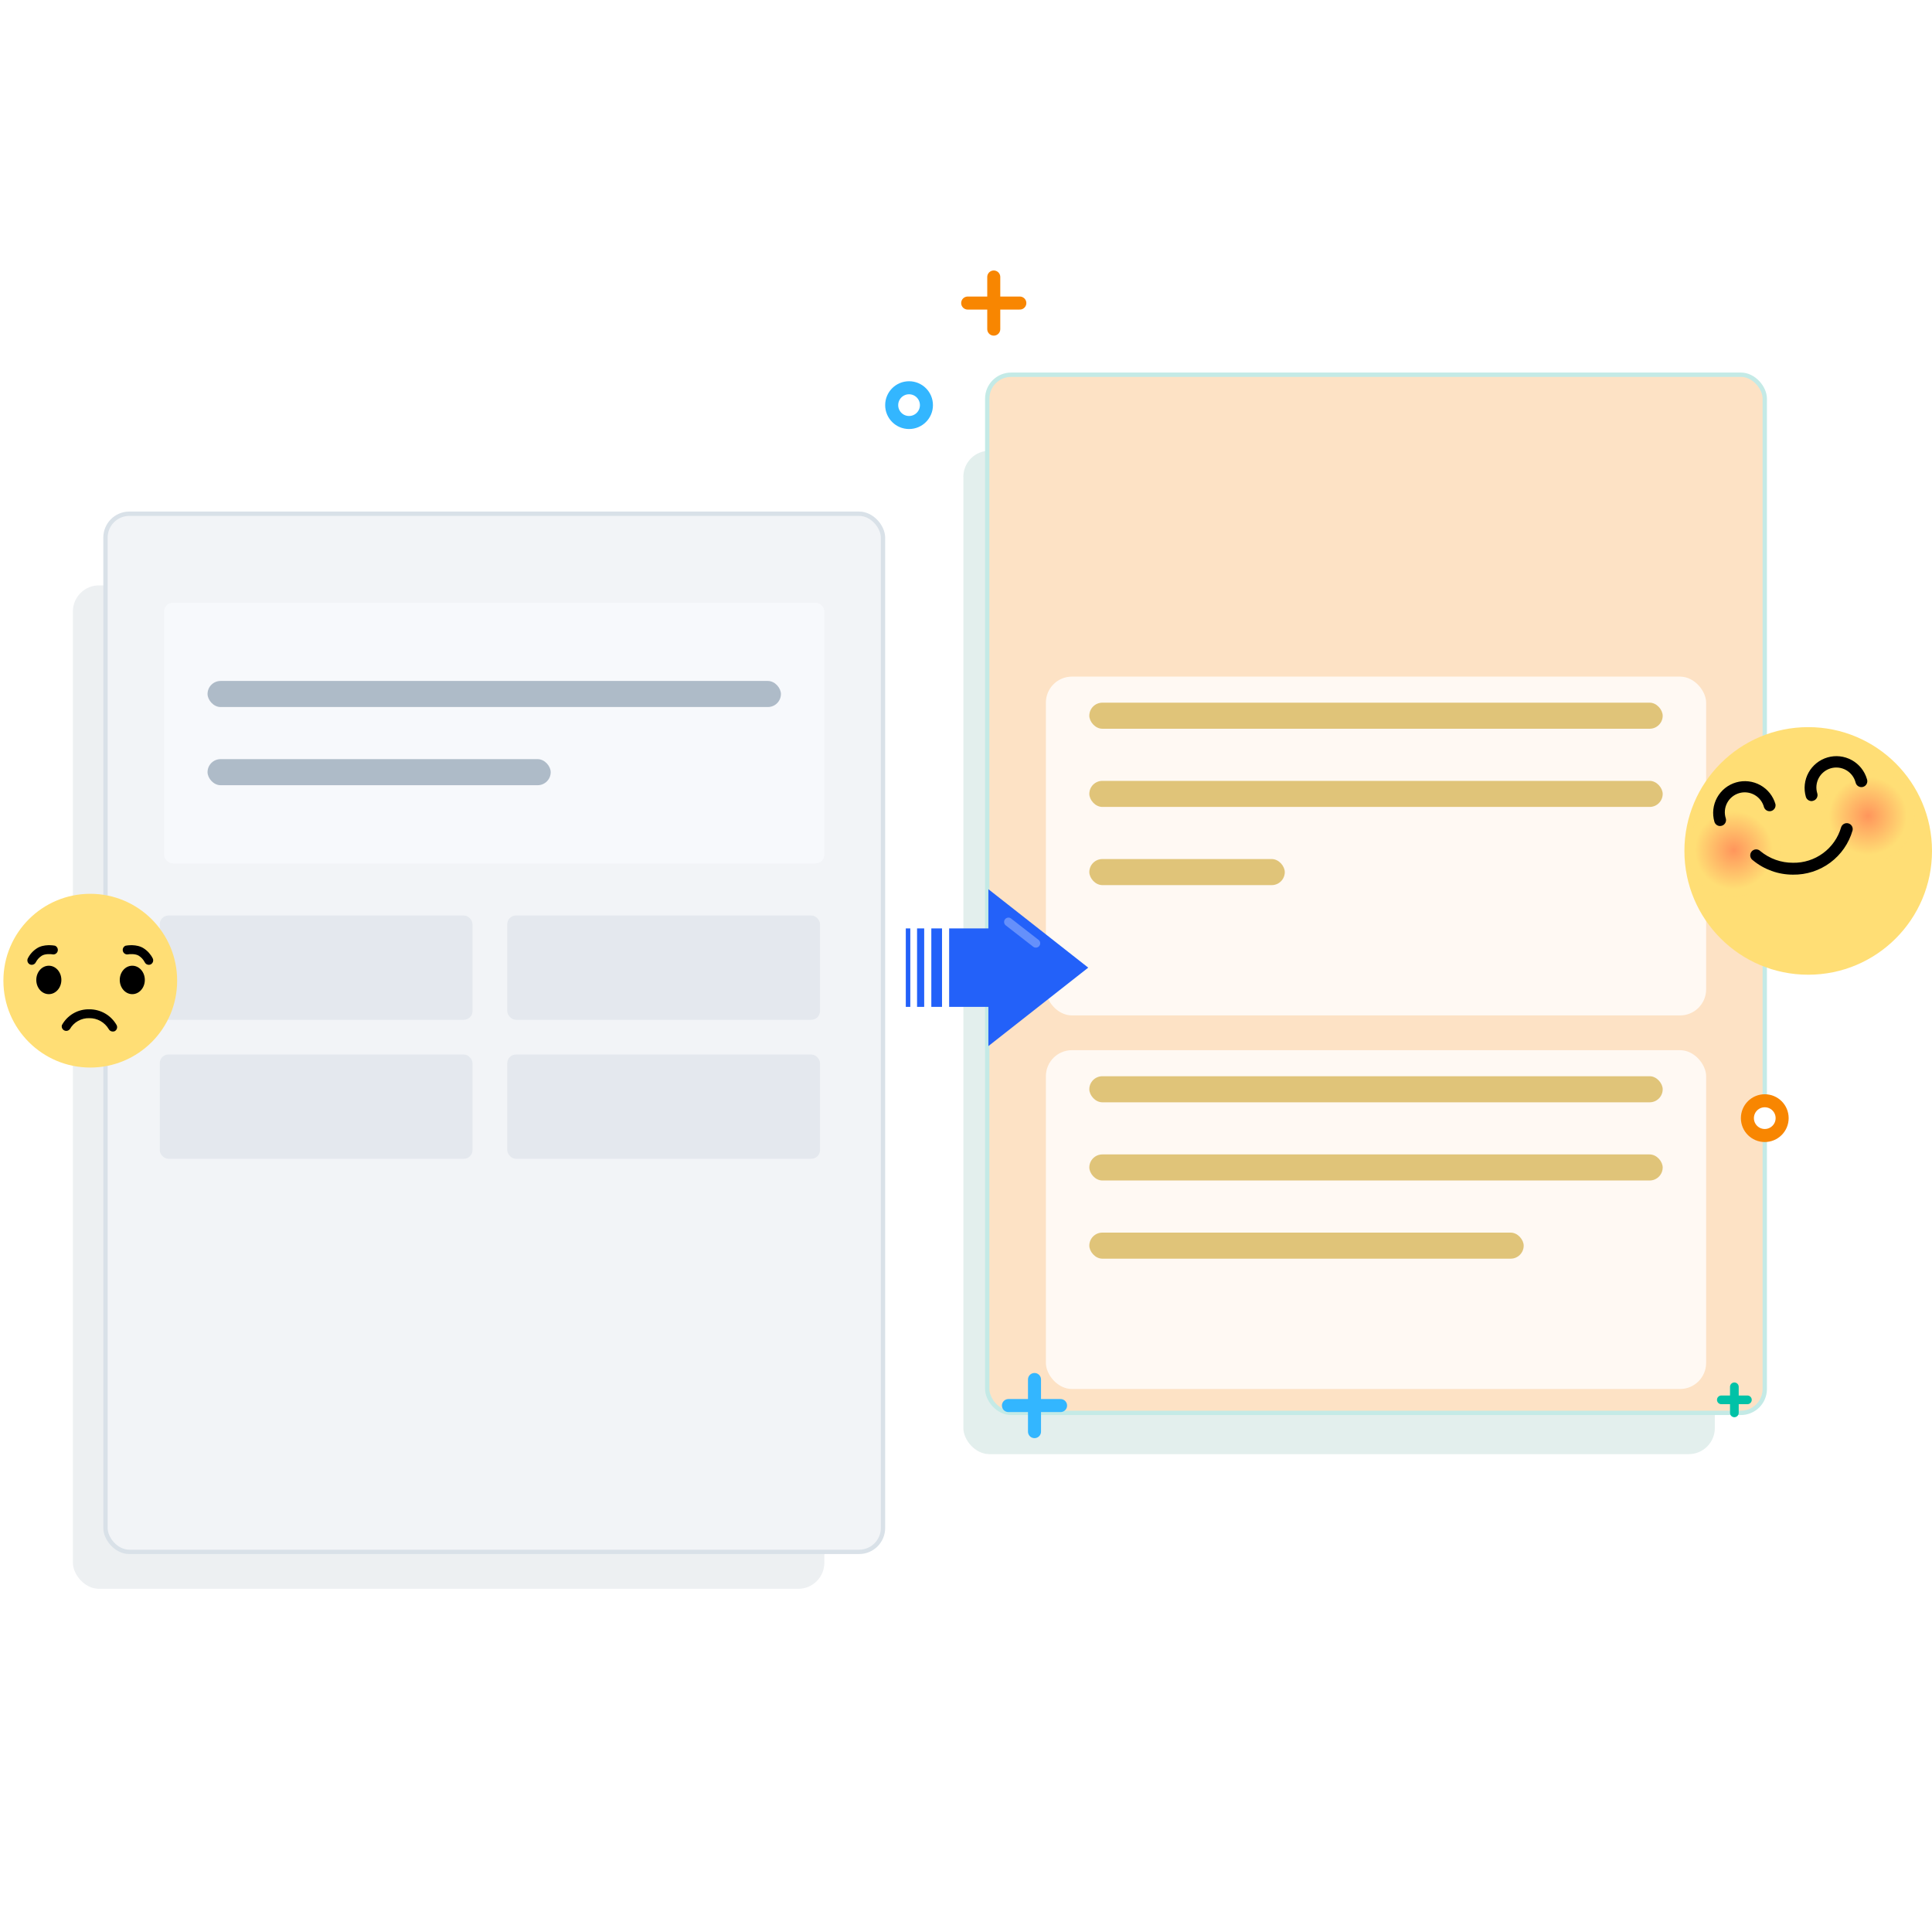
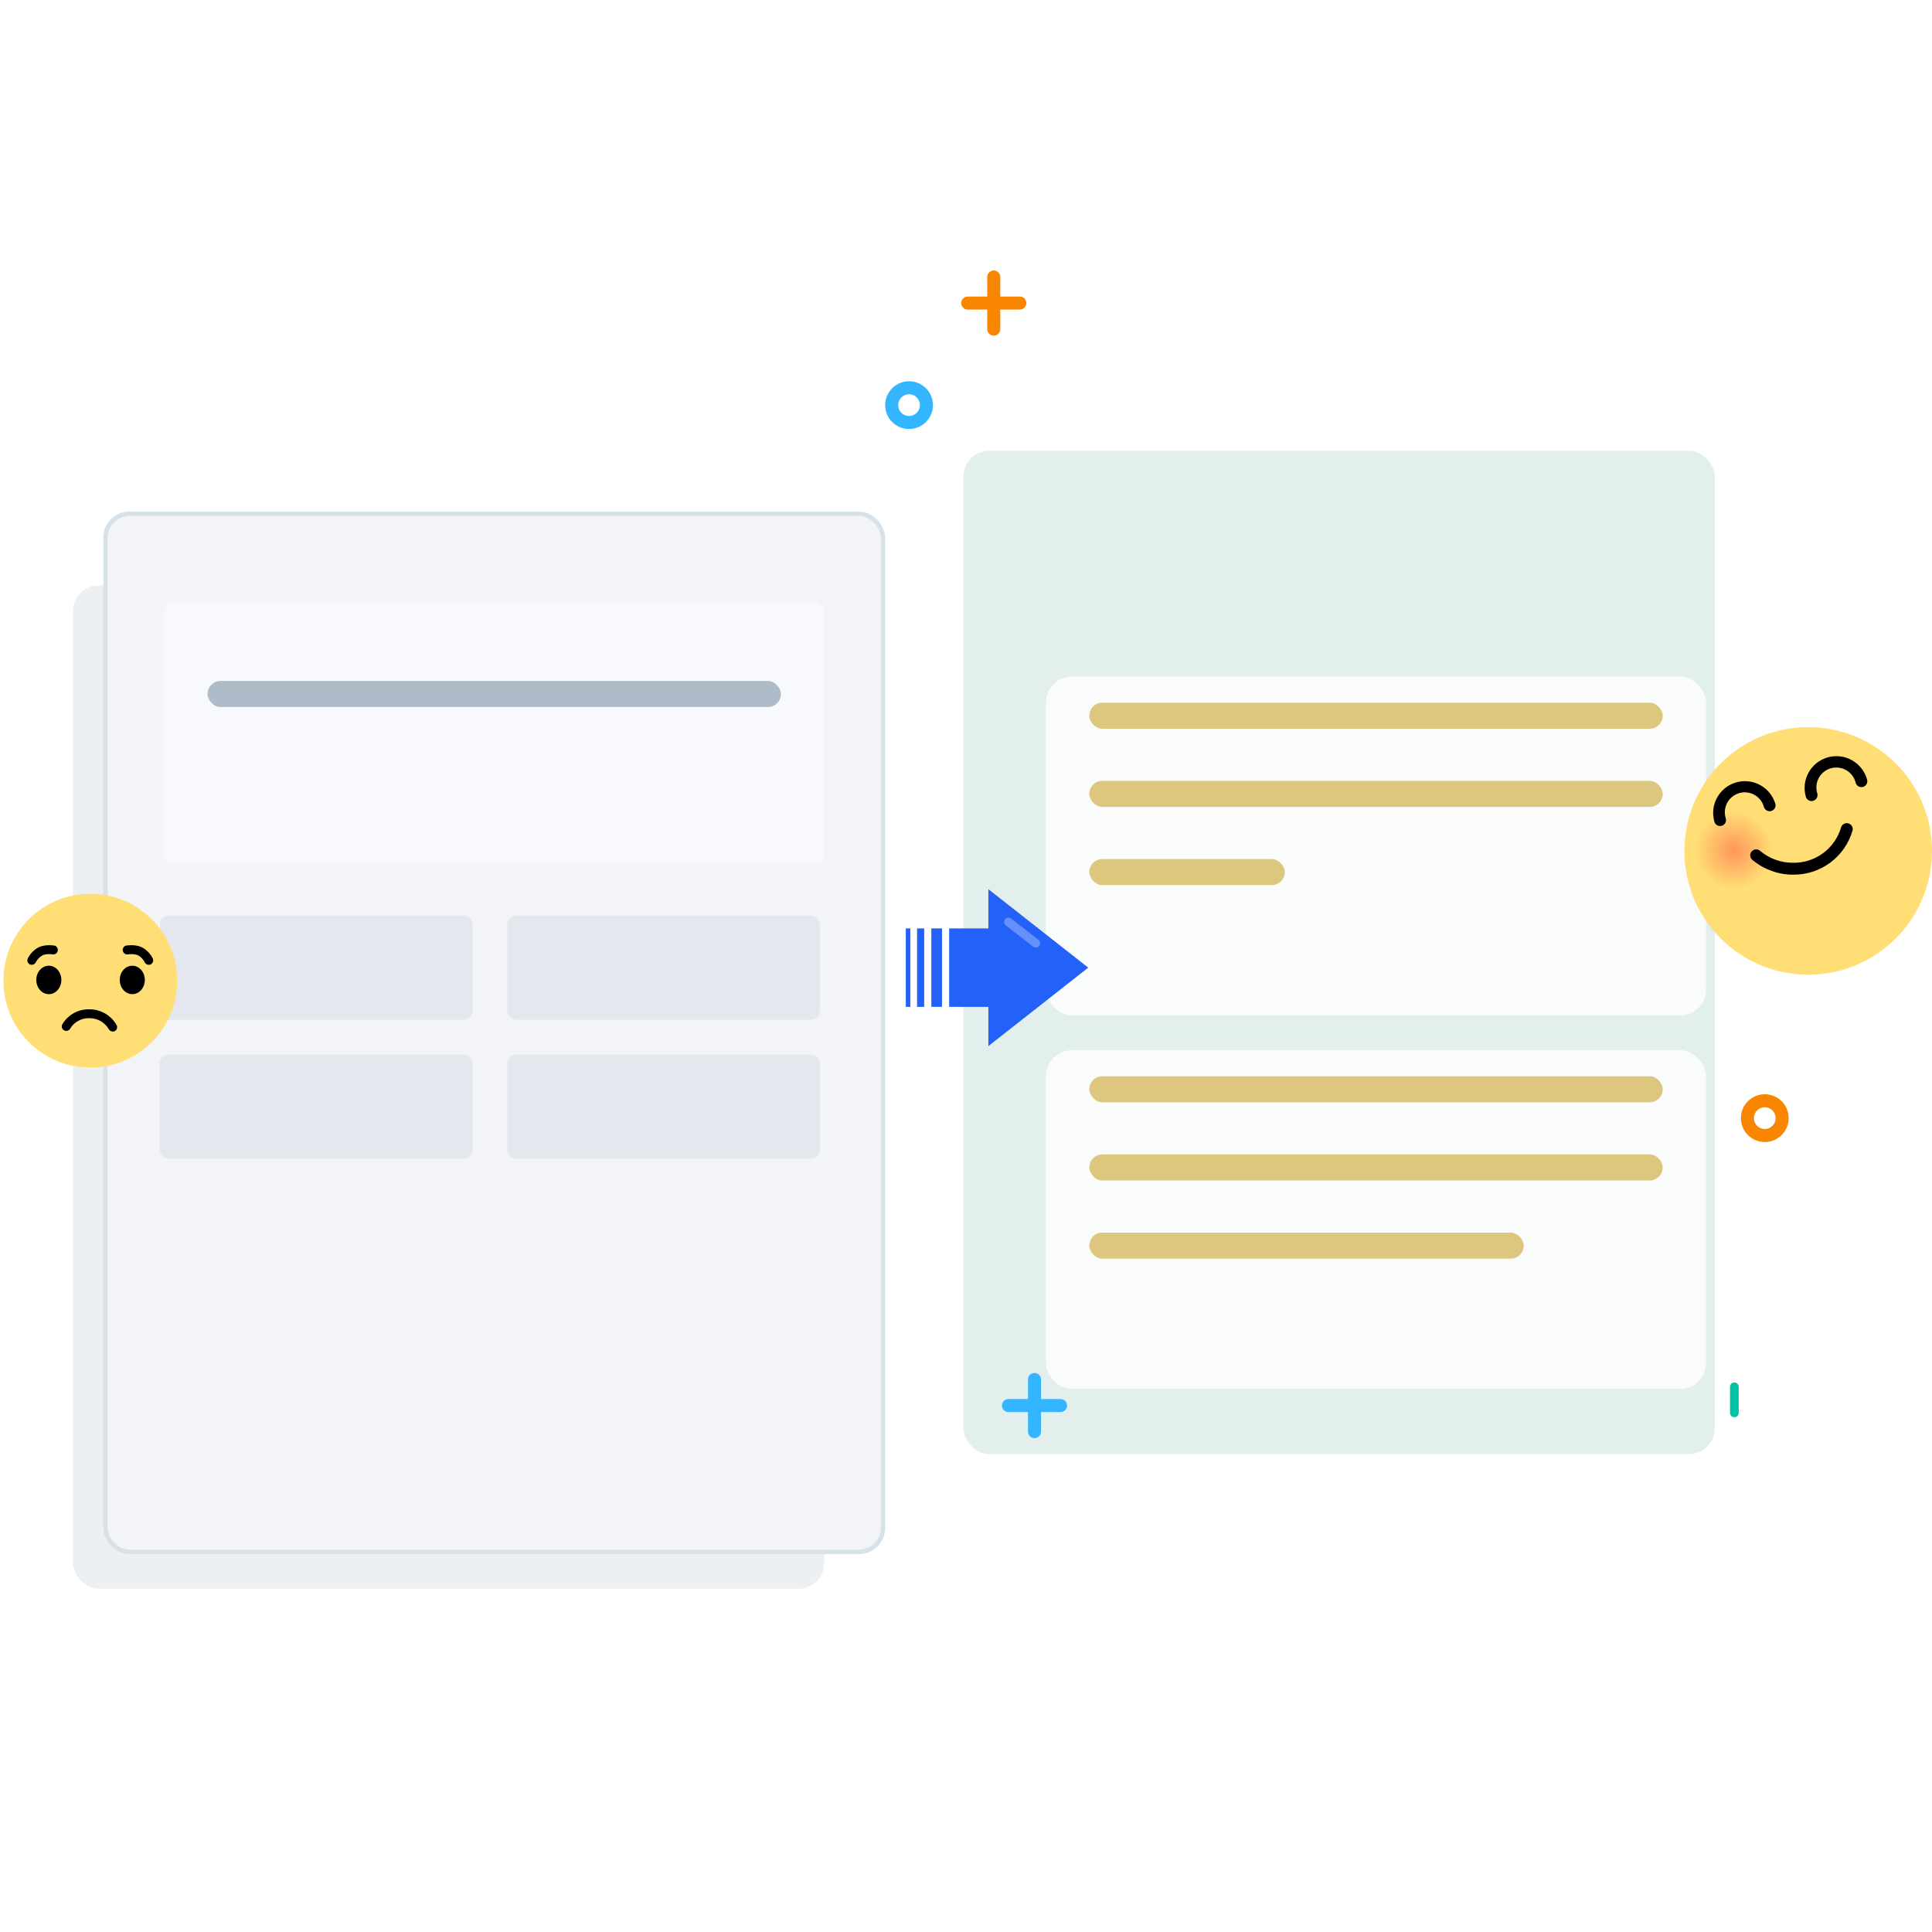
<svg xmlns="http://www.w3.org/2000/svg" width="459" height="459" viewBox="0 0 459 459" fill="none">
  <g filter="url(#filter0_f_11192_5067)" transform="matrix(1, 0, 0, 1, 0.807, 63.808)">
    <rect x="16.511" y="75.27" width="178.53" height="238.384" rx="6.192" fill="#C3CBD3" fill-opacity="0.3" />
  </g>
  <rect x="25.058" y="122.05" width="184.722" height="246.64" rx="5.676" fill="#F2F4F7" stroke="#D9E1E8" stroke-width="1.032" />
  <rect opacity="0.8" x="38.99" y="143.206" width="156.859" height="61.918" rx="2.064" fill="#F8FAFE" />
  <rect x="49.309" y="161.781" width="136.22" height="6.192" rx="3.096" fill="#AEBBC8" />
-   <rect x="49.309" y="180.356" width="81.525" height="6.192" rx="3.096" fill="#AEBBC8" />
  <rect opacity="0.2" x="37.957" y="217.507" width="74.302" height="24.767" rx="2.064" fill="#AEBBC8" />
  <rect opacity="0.2" x="120.515" y="217.507" width="74.302" height="24.767" rx="2.064" fill="#AEBBC8" />
  <rect opacity="0.2" x="37.957" y="250.53" width="74.302" height="24.767" rx="2.064" fill="#AEBBC8" />
  <rect opacity="0.2" x="120.515" y="250.53" width="74.302" height="24.767" rx="2.064" fill="#AEBBC8" />
  <g filter="url(#filter1_f_11192_5067)" transform="matrix(1, 0, 0, 1, 0.807, 63.808)">
    <rect x="228.064" y="43.279" width="178.53" height="238.384" rx="6.192" fill="#A1C8C3" fill-opacity="0.3" />
  </g>
-   <rect x="234.547" y="89.027" width="184.722" height="246.64" rx="5.676" stroke="#C4EAE6" stroke-width="1.032" style="fill: rgb(253, 226, 197);" />
  <g opacity="0.8" filter="url(#filter2_d_11192_5067)" transform="matrix(1, 0, 0, 1, 0.807, 63.808)">
    <rect x="247.672" y="84.557" width="156.859" height="80.493" rx="6.192" fill="white" />
  </g>
  <rect x="258.798" y="166.941" width="136.22" height="6.192" rx="3.096" fill-opacity="0.5" style="fill: rgb(194, 145, 0);" />
  <rect x="258.798" y="185.516" width="136.22" height="6.192" rx="3.096" fill-opacity="0.5" style="fill: rgb(194, 145, 0);" />
  <rect x="258.798" y="204.092" width="46.438" height="6.192" rx="3.096" fill-opacity="0.5" style="fill: rgb(194, 145, 0);" />
  <g opacity="0.8" filter="url(#filter3_d_11192_5067)" transform="matrix(1, 0, 0, 1, 0.807, 63.808)">
    <rect x="247.672" y="173.307" width="156.859" height="80.493" rx="6.192" fill="white" />
  </g>
  <rect x="258.798" y="255.69" width="136.22" height="6.192" rx="3.096" fill-opacity="0.5" style="fill: rgb(194, 145, 0);" />
  <rect x="258.798" y="274.265" width="136.22" height="6.192" rx="3.096" fill-opacity="0.5" style="fill: rgb(194, 145, 0);" />
  <rect x="258.798" y="292.841" width="103.197" height="6.192" rx="3.096" fill-opacity="0.5" style="fill: rgb(194, 145, 0);" />
  <g clip-path="url(#clip0_11192_5067)" transform="matrix(1, 0, 0, 1, 0.807, 63.808)">
    <path d="M20.639 189.818C32.038 189.818 41.279 180.577 41.279 169.179C41.279 157.78 32.038 148.539 20.639 148.539C9.241 148.539 0 157.78 0 169.179C0 180.577 9.241 189.818 20.639 189.818Z" fill="#FFDE75" />
    <path d="M25.967 181.261C25.773 181.259 25.583 181.204 25.417 181.103C25.251 181.001 25.116 180.857 25.026 180.685C24.553 179.883 23.877 179.22 23.066 178.764C22.256 178.307 21.338 178.073 20.408 178.085C19.478 178.057 18.558 178.283 17.746 178.738C16.934 179.193 16.262 179.86 15.801 180.669C15.652 180.871 15.437 181.014 15.193 181.075C14.95 181.135 14.693 181.108 14.467 180.999C14.241 180.89 14.06 180.705 13.956 180.477C13.851 180.248 13.83 179.991 13.896 179.748C14.53 178.582 15.473 177.614 16.622 176.949C17.771 176.285 19.081 175.95 20.408 175.981C21.729 175.971 23.029 176.315 24.173 176.978C25.316 177.64 26.261 178.597 26.909 179.748C27.033 179.999 27.055 180.288 26.969 180.554C26.884 180.82 26.698 181.043 26.452 181.175C26.299 181.239 26.133 181.268 25.967 181.261Z" fill="black" />
    <path d="M13.772 169.001C13.772 170.868 12.437 172.381 10.791 172.381C9.144 172.381 7.814 170.868 7.814 169.001C7.814 167.133 9.149 165.626 10.791 165.626C12.432 165.626 13.772 167.133 13.772 169.001Z" fill="black" />
    <path d="M33.599 169.001C33.599 170.868 32.27 172.381 30.623 172.381C28.976 172.381 27.646 170.868 27.646 169.001C27.646 167.133 28.976 165.626 30.623 165.626C32.27 165.626 33.599 167.133 33.599 169.001Z" fill="black" />
    <path d="M34.541 165.411C34.334 165.41 34.133 165.349 33.96 165.237C33.788 165.124 33.651 164.964 33.566 164.776C33.247 164.168 32.779 163.652 32.205 163.275C31.387 162.736 29.928 162.855 29.439 162.946C29.186 162.949 28.94 162.863 28.745 162.702C28.549 162.542 28.416 162.318 28.369 162.07C28.323 161.821 28.365 161.564 28.488 161.344C28.612 161.123 28.809 160.953 29.046 160.864C29.309 160.815 31.688 160.401 33.351 161.509C34.275 162.106 35.019 162.944 35.504 163.931C35.612 164.188 35.616 164.477 35.516 164.737C35.416 164.997 35.218 165.208 34.966 165.325C34.831 165.382 34.687 165.412 34.541 165.411Z" fill="black" />
    <path d="M6.743 165.411C6.949 165.41 7.151 165.349 7.324 165.237C7.496 165.124 7.633 164.964 7.717 164.776C8.037 164.168 8.505 163.652 9.079 163.275C9.897 162.736 11.356 162.855 11.845 162.946C12.098 162.949 12.344 162.863 12.539 162.702C12.735 162.542 12.867 162.318 12.914 162.07C12.961 161.821 12.919 161.564 12.796 161.344C12.672 161.123 12.475 160.953 12.238 160.864C11.975 160.815 9.596 160.401 7.933 161.509C7.009 162.106 6.265 162.944 5.78 163.931C5.672 164.188 5.667 164.477 5.768 164.737C5.868 164.997 6.065 165.208 6.318 165.325C6.453 165.382 6.597 165.412 6.743 165.411Z" fill="black" />
  </g>
  <g clip-path="url(#clip1_11192_5067)" transform="matrix(1, 0, 0, 1, 0.807, 63.808)">
    <path d="M428.782 167.763C445.025 167.763 458.193 154.595 458.193 138.352C458.193 122.109 445.025 108.941 428.782 108.941C412.539 108.941 399.371 122.109 399.371 138.352C399.371 154.595 412.539 167.763 428.782 167.763Z" fill="#FFDE75" />
-     <path opacity="0.5" d="M442.993 140.998C449.058 140.998 453.975 136.081 453.975 130.016C453.975 123.95 449.058 119.033 442.993 119.033C436.927 119.033 432.01 123.95 432.01 130.016C432.01 136.081 436.927 140.998 442.993 140.998Z" fill="url(#paint0_radial_11192_5067)" />
    <path opacity="0.5" d="M415.261 148.354C420.873 146.054 423.557 139.639 421.257 134.027C418.956 128.415 412.542 125.731 406.93 128.031C401.318 130.332 398.633 136.746 400.934 142.358C403.234 147.97 409.648 150.655 415.261 148.354Z" fill="url(#paint1_radial_11192_5067)" />
    <path d="M429.572 126.511C429.267 126.51 428.97 126.409 428.727 126.226C428.484 126.042 428.307 125.784 428.222 125.491C427.947 124.538 427.862 123.539 427.972 122.553C428.082 121.567 428.386 120.613 428.865 119.744C429.833 117.989 431.458 116.691 433.383 116.135C435.308 115.578 437.376 115.809 439.13 116.777C440.885 117.745 442.183 119.371 442.74 121.296C442.807 121.478 442.836 121.673 442.825 121.867C442.813 122.061 442.762 122.251 442.674 122.424C442.585 122.598 442.462 122.751 442.312 122.875C442.162 122.998 441.988 123.089 441.8 123.142C441.613 123.195 441.417 123.209 441.224 123.183C441.032 123.156 440.847 123.09 440.681 122.989C440.514 122.888 440.371 122.753 440.26 122.594C440.148 122.434 440.071 122.253 440.032 122.063C439.872 121.453 439.59 120.881 439.205 120.381C438.82 119.881 438.339 119.463 437.79 119.152C437.241 118.841 436.636 118.643 436.009 118.569C435.382 118.495 434.747 118.548 434.141 118.723C433.535 118.899 432.97 119.194 432.48 119.591C431.989 119.988 431.583 120.479 431.285 121.035C430.988 121.591 430.804 122.201 430.745 122.83C430.687 123.458 430.755 124.092 430.945 124.693C430.996 124.871 431.012 125.057 430.991 125.241C430.97 125.425 430.913 125.603 430.824 125.765C430.734 125.927 430.613 126.069 430.468 126.184C430.323 126.299 430.156 126.384 429.978 126.434C429.847 126.48 429.71 126.506 429.572 126.511Z" fill="black" />
    <path d="M407.845 132.439C407.54 132.438 407.244 132.338 407.001 132.154C406.757 131.97 406.58 131.712 406.495 131.419C406.22 130.467 406.136 129.47 406.246 128.485C406.357 127.5 406.66 126.546 407.139 125.679C407.618 124.811 408.263 124.046 409.037 123.427C409.812 122.809 410.701 122.349 411.653 122.074C412.605 121.799 413.602 121.715 414.587 121.825C415.572 121.935 416.526 122.239 417.393 122.718C418.261 123.197 419.026 123.842 419.645 124.616C420.263 125.391 420.723 126.28 420.998 127.232C421.068 127.58 421.004 127.942 420.819 128.245C420.633 128.549 420.341 128.771 419.999 128.868C419.657 128.964 419.291 128.929 418.975 128.768C418.658 128.607 418.414 128.332 418.291 127.999C418.134 127.384 417.856 126.807 417.473 126.302C417.089 125.797 416.608 125.374 416.058 125.059C415.507 124.744 414.899 124.542 414.27 124.466C413.64 124.391 413.002 124.442 412.392 124.618C411.783 124.794 411.215 125.09 410.723 125.49C410.23 125.89 409.823 126.384 409.526 126.944C409.228 127.504 409.046 128.118 408.991 128.75C408.935 129.382 409.007 130.018 409.203 130.622C409.256 130.801 409.274 130.989 409.253 131.175C409.233 131.361 409.176 131.541 409.085 131.705C408.995 131.868 408.872 132.012 408.725 132.128C408.578 132.243 408.409 132.328 408.229 132.378C408.104 132.416 407.975 132.437 407.845 132.439Z" fill="black" />
    <path d="M425.17 143.989C421.694 143.996 418.325 142.789 415.645 140.576C415.479 140.467 415.338 140.324 415.231 140.157C415.124 139.99 415.054 139.803 415.024 139.607C414.995 139.411 415.007 139.211 415.06 139.019C415.113 138.828 415.205 138.651 415.332 138.498C415.458 138.345 415.615 138.22 415.793 138.132C415.97 138.044 416.165 137.995 416.363 137.987C416.561 137.979 416.758 138.013 416.943 138.086C417.127 138.16 417.293 138.271 417.432 138.413C419.611 140.206 422.348 141.179 425.17 141.166C427.738 141.213 430.25 140.412 432.317 138.887C434.385 137.362 435.891 135.198 436.604 132.73C436.716 132.387 436.955 132.099 437.273 131.926C437.59 131.754 437.962 131.71 438.311 131.803C438.66 131.897 438.96 132.12 439.149 132.429C439.338 132.737 439.402 133.105 439.327 133.459C438.453 136.527 436.593 139.221 434.034 141.124C431.474 143.028 428.359 144.035 425.17 143.989Z" fill="black" />
  </g>
  <path d="M 220.1 96.251 C 220.1 98.531 218.252 100.379 215.972 100.379 C 213.692 100.379 211.844 98.531 211.844 96.251 C 211.844 93.972 213.692 92.123 215.972 92.123 C 218.252 92.123 220.1 93.972 220.1 96.251 Z" stroke="#33B6FF" stroke-width="3.096" />
  <path d="M 423.397 265.644 C 423.397 267.924 421.549 269.772 419.269 269.772 C 416.99 269.772 415.142 267.924 415.142 265.644 C 415.142 263.364 416.99 261.516 419.269 261.516 C 421.549 261.516 423.397 263.364 423.397 265.644 Z" fill="white" stroke="#F88601" stroke-width="3.096" />
  <path d="M 239.582 333.93 L 251.965 333.93" stroke="#33B6FF" stroke-width="3.096" stroke-linecap="round" />
  <path d="M 245.774 327.738 L 245.774 340.122" stroke="#33B6FF" stroke-width="3.096" stroke-linecap="round" />
-   <path d="M 408.95 332.572 L 415.142 332.572" stroke="#00C2A7" stroke-width="2.064" stroke-linecap="round" />
  <path d="M 412.046 329.476 L 412.046 335.667" stroke="#00C2A7" stroke-width="2.064" stroke-linecap="round" />
  <path d="M 229.903 72 L 242.287 72" stroke="#F88601" stroke-width="3.096" stroke-linecap="round" />
  <path d="M 236.095 65.808 L 236.095 78.192" stroke="#F88601" stroke-width="3.096" stroke-linecap="round" />
  <path d="M 258.54 229.89 L 234.818 248.529 L 234.818 211.251 L 258.54 229.89 Z" fill="#2361F9" />
  <path d="M 246.098 224.106 L 239.582 219.037" stroke="white" stroke-opacity="0.3" stroke-width="2.064" stroke-linecap="round" />
  <rect x="225.498" y="220.571" width="10.167" height="18.639" fill="#2361F9" />
  <rect x="221.262" y="220.571" width="2.542" height="18.639" fill="#2361F9" />
  <rect x="217.873" y="220.571" width="1.694" height="18.639" fill="#2361F9" />
  <rect x="215.198" y="220.571" width="1.07" height="18.639" fill="#2361F9" />
  <defs>
    <filter id="filter0_f_11192_5067" x="6.191" y="64.95" width="199.17" height="259.024" filterUnits="userSpaceOnUse" color-interpolation-filters="sRGB">
      <feFlood flood-opacity="0" result="BackgroundImageFix" />
      <feBlend mode="normal" in="SourceGraphic" in2="BackgroundImageFix" result="shape" />
      <feGaussianBlur stdDeviation="5.16" result="effect1_foregroundBlur_11192_5067" />
    </filter>
    <filter id="filter1_f_11192_5067" x="217.745" y="32.959" width="199.17" height="259.024" filterUnits="userSpaceOnUse" color-interpolation-filters="sRGB">
      <feFlood flood-opacity="0" result="BackgroundImageFix" />
      <feBlend mode="normal" in="SourceGraphic" in2="BackgroundImageFix" result="shape" />
      <feGaussianBlur stdDeviation="5.16" result="effect1_foregroundBlur_11192_5067" />
    </filter>
    <filter id="filter2_d_11192_5067" x="222.905" y="72.174" width="206.393" height="130.028" filterUnits="userSpaceOnUse" color-interpolation-filters="sRGB">
      <feFlood flood-opacity="0" result="BackgroundImageFix" />
      <feColorMatrix in="SourceAlpha" type="matrix" values="0 0 0 0 0 0 0 0 0 0 0 0 0 0 0 0 0 0 127 0" result="hardAlpha" />
      <feOffset dy="12.384" />
      <feGaussianBlur stdDeviation="12.384" />
      <feComposite in2="hardAlpha" operator="out" />
      <feColorMatrix type="matrix" values="0 0 0 0 0.076 0 0 0 0 0.454 0 0 0 0 0.341 0 0 0 0.08 0" />
      <feBlend mode="normal" in2="BackgroundImageFix" result="effect1_dropShadow_11192_5067" />
      <feBlend mode="normal" in="SourceGraphic" in2="effect1_dropShadow_11192_5067" result="shape" />
    </filter>
    <filter id="filter3_d_11192_5067" x="222.905" y="160.923" width="206.393" height="130.028" filterUnits="userSpaceOnUse" color-interpolation-filters="sRGB">
      <feFlood flood-opacity="0" result="BackgroundImageFix" />
      <feColorMatrix in="SourceAlpha" type="matrix" values="0 0 0 0 0 0 0 0 0 0 0 0 0 0 0 0 0 0 127 0" result="hardAlpha" />
      <feOffset dy="12.384" />
      <feGaussianBlur stdDeviation="12.384" />
      <feComposite in2="hardAlpha" operator="out" />
      <feColorMatrix type="matrix" values="0 0 0 0 0.076 0 0 0 0 0.454 0 0 0 0 0.341 0 0 0 0.08 0" />
      <feBlend mode="normal" in2="BackgroundImageFix" result="effect1_dropShadow_11192_5067" />
      <feBlend mode="normal" in="SourceGraphic" in2="effect1_dropShadow_11192_5067" result="shape" />
    </filter>
    <radialGradient id="paint0_radial_11192_5067" cx="0" cy="0" r="1" gradientUnits="userSpaceOnUse" gradientTransform="translate(442.993 130.016) scale(10.982)">
      <stop stop-color="#FF4D43" />
      <stop offset="0.84" stop-color="#FFDE75" />
    </radialGradient>
    <radialGradient id="paint1_radial_11192_5067" cx="0" cy="0" r="1" gradientUnits="userSpaceOnUse" gradientTransform="translate(411.115 138.191) scale(10.982 10.982)">
      <stop stop-color="#FF4D43" />
      <stop offset="0.84" stop-color="#FFDE75" />
    </radialGradient>
    <clipPath id="clip0_11192_5067">
      <rect width="41.279" height="41.279" fill="white" transform="translate(0 148.539)" />
    </clipPath>
    <clipPath id="clip1_11192_5067">
      <rect width="58.822" height="58.822" fill="white" transform="translate(399.371 108.941)" />
    </clipPath>
  </defs>
</svg>